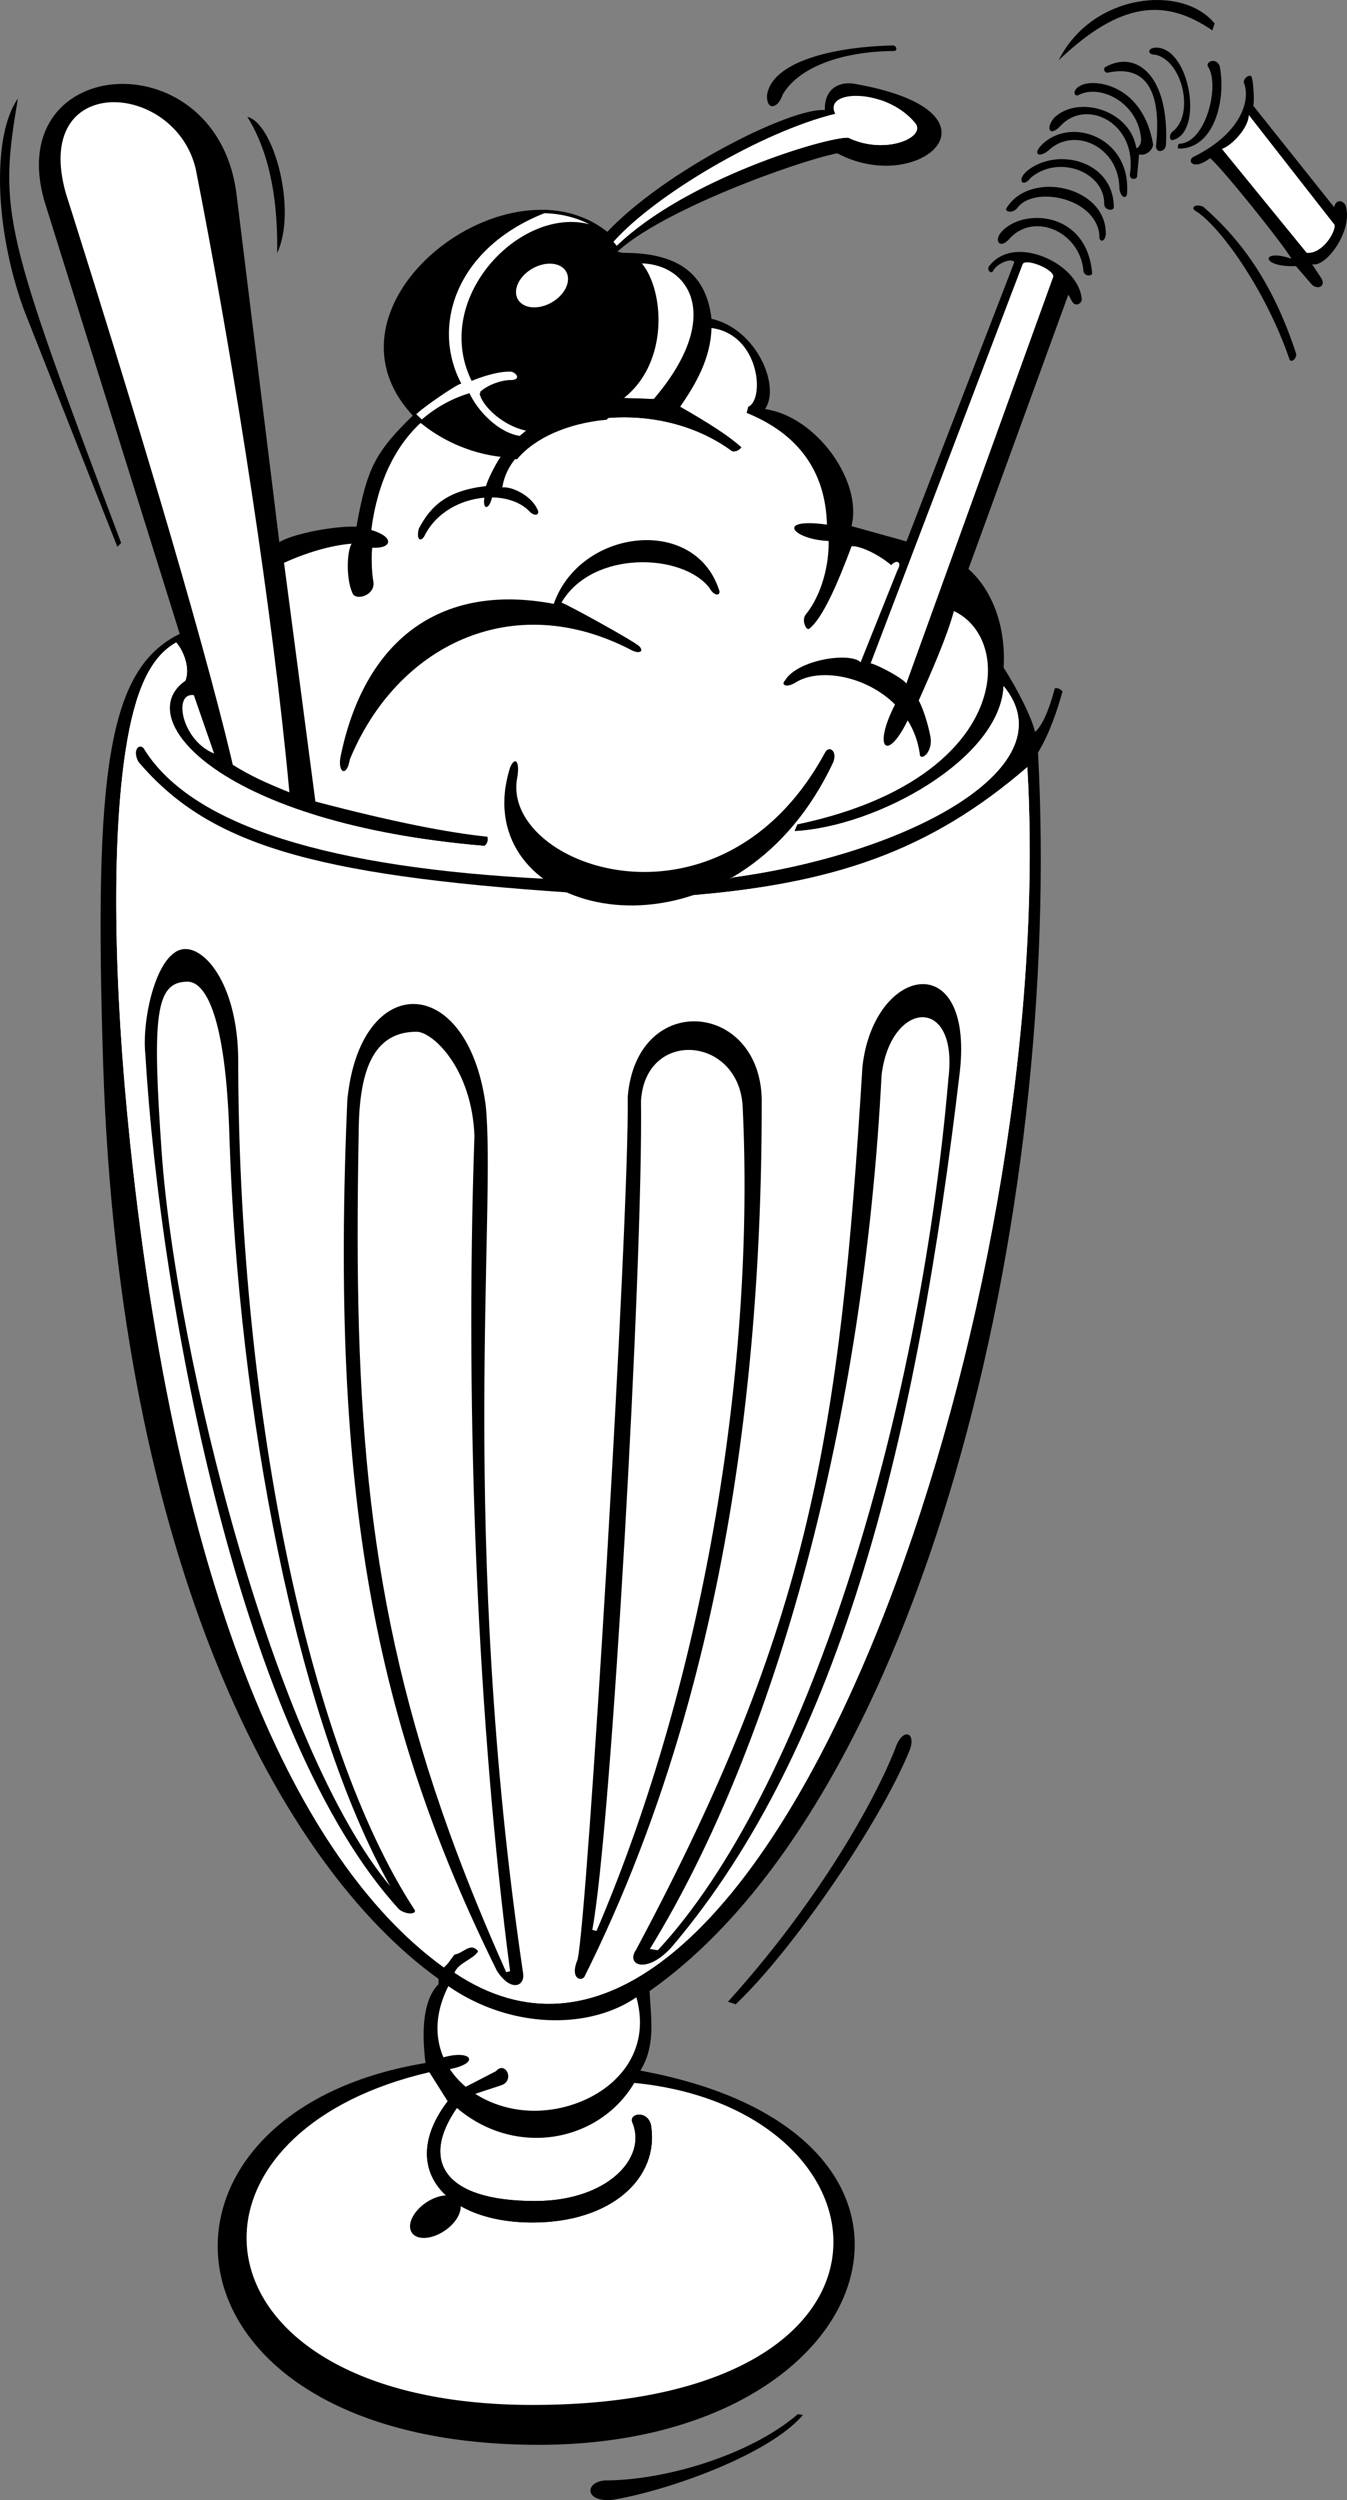
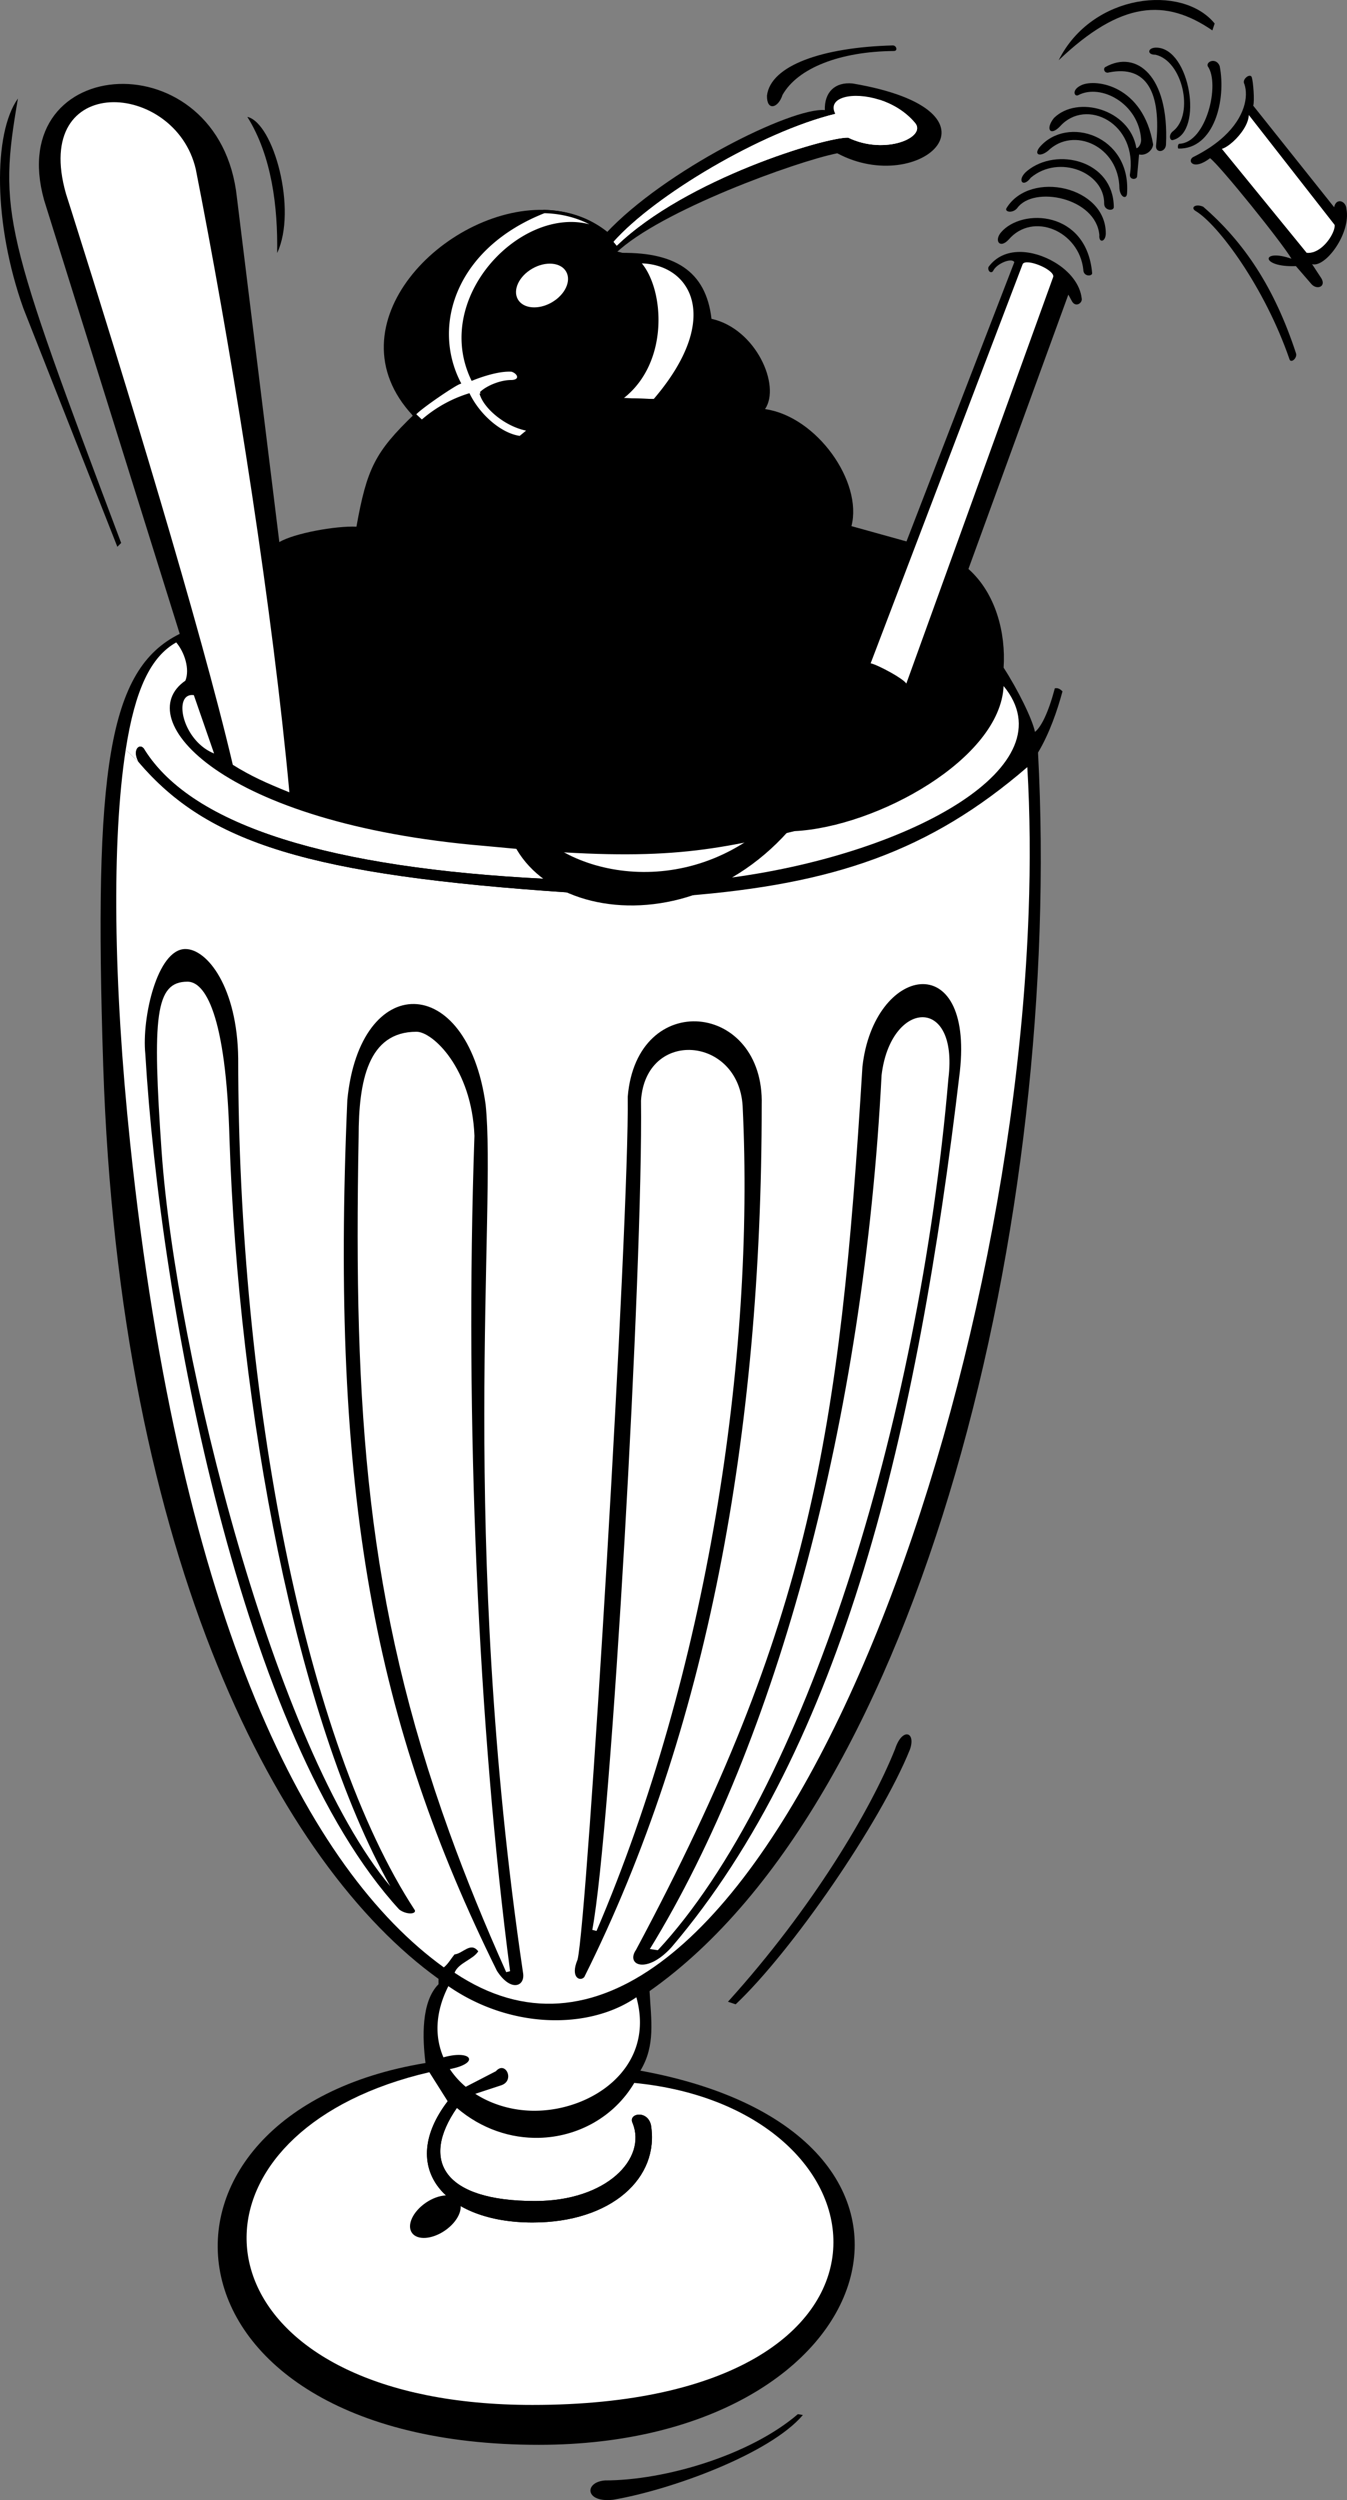
<svg xmlns="http://www.w3.org/2000/svg" width="407.553" height="756.121">
  <rect width="100%" height="100%" fill="#808080" stroke="none" />
  <path d="M299.08 80.75c-.364 1.27.91 2.18 1.453 1.09 1.09-2.18 5.633-3.997 6.363-2.54l-32.625 84.45-16.656-4.63c3.476-13.347-10.457-33.156-26.145-35.398 4.832-7.031-2.707-24.305-16.199-27.3-1.656-14.473-11.195-20.544-28.918-19.899 13.34-12.758 54.45-27.664 66.973-30.168 25.039 13.414 54.02-12.7 4.648-21.11-5.367-.535-8.586 2.684-8.406 8.051-10.016-.894-48.473 18.246-66.184 37.204-5.5-4.356-12-6.36-18.746-6.528-29.824-.734-64.488 34.48-39.367 61.371-11.797 11.367-14.262 16.344-17.422 33.942-6.21-.29-18.867 1.984-23.336 4.668L71.677 59.718c-5.054-47.84-70.785-43.949-58.34.778L54.38 191.703c-21.683 10.656-26.039 41.265-23.152 130.55 4.84 149.743 53.363 241.739 101.45 276.23v1.622c-5.321 5.32-4.86 16.426-3.934 23.828-92.145 15.106-84.907 115.473 34.28 115.473 105.196 0 135.11-94.094 30.731-113.16 4.63-7.63 3.243-15.266 2.778-24.059 82.465-57.977 124.972-234.367 117.535-374.582 3.469-5.781 5.875-12.836 7.402-18.508-.695-.695-1.363-1.11-2.312-.926-2.028 7.59-4.176 11.723-6.016 13.188-.77-3.848-5.168-12.766-9.488-19.434.695-10.414-2.313-22.445-10.64-29.847l30.226-82.973 1.09 2c1.09 1.996 3.308.543 2.945-.91-.477-4.133-3.57-8.16-8.262-10.922-6.39-3.766-15.258-4.934-19.933 1.477" />
  <path fill="#fff" d="M39.396 345.882c15.313 145.364 53.965 219.653 94.898 249.133 1.391-1.156 2.082-2.547 3.239-3.933 2.547-.23 4.86-3.934 7.172-.926-1.618 2.543-6.016 3.472-7.172 6.48 84.972 56.797 167.77-156.398 173.687-320.582.547-15.187.434-29.957-.39-44.054-29.559 25.511-58.684 35.414-103.582 38.937l-34.555-.973C93.537 264.687 62.79 255.023 41.9 230.414l-3.867-3.653c-4.23 27.274-3.758 70.489 1.363 119.121" />
-   <path fill="#fff" d="M137.533 596.636c1.156-3.008 5.554-3.937 7.172-6.48-2.313-3.008-4.625.695-7.172.926-1.157 1.386-1.848 2.777-3.239 3.933-40.933-29.48-79.586-103.77-94.898-249.133-5.121-48.632-5.594-91.847-1.363-119.12 2.847-18.337 7.62-28.173 15.285-32.473 2.543 3.007 4.164 8.097 2.773 11.57-16.793 11.543 10.727 43.273 90.47 49.973.92-.692 1.155-1.618.92-2.774-11.628-1.203-27.964-4.316-52.054-10.644l-9.488-72.188c6.777-3.117 14.289-5.316 20.453-5.8-1.488 2.34-1.7 10.628.215 14.882.848 2.55 7.012.848 6.375-3.402-.637-2.977-.629-9.457-.313-10.258 6.004.324 6.813-3.242-.324-5.352 1.961-15.246 7.68-25.836 15.293-32.757 5.758 4.804 14.399 9.105 24.164 10.16-1.488 1.898-4.226 7.238-4.761 9.308-11.668 1.36-16.633 5.864-20.325 12.864-.91 3.629.774 4.082 1.75 2.14 3.543-7.09 10.992-10.898 18.086-11.496-.586 3.672 1.36 3.91 2.332-.082 4.489.067 8.633 1.469 11.278 4.188 1.558 1.75 3.5 1.164 2.336-.778-1.946-4.086-7.782-6.808-10.504-6.418.476-3.328 1.957-6.363 4.218-9.035 5.516-6.52 15.664-10.867 27.11-11.933 12.644-1.176 26.875 1.656 38.195 9.992.93.23 2.086-.23 2.781-1.156-3.648-3.317-9.468-7.098-18.511-12.266 4.629-6.707 9.254-14.574 9.484-23.828 14.652 1.953 16.176 21.703 11.11 23.828l-.465 1.851c15.66 6.352 23.855 17.711 24.292 33.782-16-2.168-10.222 4.55.504 4.949.153 7.043-1.976 15.969-6.754 22.047-1.585 1.59-.195 4.965.797 4.566 4.235-3.176 8.938-14.433 12.91-25.027 2.583-.2 8.344 2.582 11.977 5.726 1.531-1.753 3.473-1.171 1.856 1.618l-11.11 27.765c-3.086-3.191-19.133-.86-22.922 5.559-1.168 1.164.29 2.332 3.207.582 6.953-4.5 21.223-2.258 30.133 6.621-6.797 13.215-2.469 17.66 3.828 4.793 1.824 2.922 3.125 6.316 3.668 10.172 0 2.336 4.086-.29 3.211-5.25-.582-3.207-2.117-8.399-3.539-10.91 3.828-8.633 8.496-19.137 10.64-27.067 7.587 3.543 11.743 12.5 9.845 22.817-2.813 15.336-19.008 33.683-57.204 41.707l-.87 2.039c24.929-1.266 62.261-21.84 63.269-43.887 19.82 24.027-27.621 50.387-81.672 57.84l-14.734 5.617c44.898-3.523 74.023-13.426 103.582-38.937.824 14.097.937 28.867.39 44.054-5.918 164.184-88.715 377.38-173.687 320.582" />
  <path d="M194.193 79.652c6.808 8.215 8.265 29.95-5.445 40.742l-5.426 6.063c-11.446 1.066-21.594 5.414-27.11 11.933l-4.41-.691c-9.765-1.055-18.406-5.356-24.164-10.16l-2.367-2.196c-25.121-26.89 9.543-62.105 39.367-61.37 6.746.167 13.246 2.171 18.746 6.527l2.969 6.023c3.766.746 5.914 1.816 7.84 3.129" />
  <path fill="none" stroke="#000" stroke-miterlimit="2" d="M194.193 79.652c6.808 8.215 8.265 29.95-5.445 40.742l-5.426 6.063c-11.446 1.066-21.594 5.414-27.11 11.933l-4.41-.691c-9.765-1.055-18.406-5.356-24.164-10.16l-2.367-2.196c-25.121-26.89 9.543-62.105 39.367-61.37 6.746.167 13.246 2.171 18.746 6.527l2.969 6.023c3.766.746 5.914 1.816 7.84 3.129zm0 0" />
  <path fill="#fff" d="M145.576 118.933c1.168 4.375 8.058 10.117 14.765 10.992l-2.949 2.426c-5.836-.726-12.398-6.414-15.61-12.832a38.873 38.873 0 0 0-14.144 8.02l-2.367-2.196c.914-1.515 11.594-8.816 13.598-9.617-8.922-17.527-1.168-41.133 25.77-51.754 6.745.168 13.245 2.172 18.745 6.528-20.695-12.336-52.976 17.515-40.433 44.058 2.918-1.168 8.168-2.918 11.96-2.625 2.626.875 2.919 3.5-.292 3.5-3.207 0-7.293 1.75-9.043 3.5" />
  <path fill="none" stroke="#000" stroke-miterlimit="2" d="M145.576 118.933c1.168 4.375 8.058 10.117 14.765 10.992l-2.949 2.426c-5.836-.726-12.398-6.414-15.61-12.832a38.873 38.873 0 0 0-14.144 8.02l-2.367-2.196c.914-1.515 11.594-8.816 13.598-9.617-8.922-17.527-1.168-41.133 25.77-51.754 6.745.168 13.245 2.172 18.745 6.528-20.695-12.336-52.976 17.515-40.433 44.058 2.918-1.168 8.168-2.918 11.96-2.625 2.626.875 2.919 3.5-.292 3.5-3.207 0-7.293 1.75-9.043 3.5zm0 0" />
  <path d="M5.427 29.789C-.503 64.394 1.095 69.8 36.657 164.21l-1.152 1.157-28.46-72.184c-9.067-25.488-9.137-52.82-1.618-63.394" />
  <path fill="#fff" d="M21.978 64.945c15.602 49.351 38.707 124.71 48.461 166.363 5.555 3.469 10.086 5.473 17.121 8.328C82.51 184.921 71.466 114.7 60.923 59.84c-.566-2.937-1.129-5.832-1.691-8.68-6.223-26.835-49.785-29.558-39.285 7.391.66 2.078 1.34 4.211 2.031 6.395" />
  <path fill="#fff" d="M303.654 207.48c19.82 24.027-27.621 50.387-81.672 57.84-14.606 1.406-35.176 1.316-57.148.46-64.625-3.245-106.375-15.827-121.004-38.87-1.22-2.578-4.079-.434-1.93 3.504l-3.867-3.653c2.847-18.336 7.62-28.172 15.285-32.472 2.543 3.007 4.164 8.097 2.773 11.57-16.793 11.543 10.727 43.273 90.47 49.973 48.116 4.71 65.046 2.703 93.823-4.465 24.93-1.266 62.262-21.84 63.27-43.887M135.45 635.5l-5.55-8.79c-35.875 8.329-54.441 28.56-55.266 48.711-.847 20.774 17.149 41.465 54.457 48.97 9.434 1.898 20.098 2.952 32.004 2.952 121.598 0 110.5-89.656 30.813-97.39-6.133 10.355-17.164 16.336-28.82 16.609-8.508.195-17.348-2.645-24.86-9.039-11.066 15.95-4.078 28.152 23.684 28.152 21.683 0 33.828-12.847 29.492-23.582-1.442-2.886 4.332-4.09 5.535.48 2.75 16.048-11.906 29.598-35.805 29.598-26.527 0-41.058-16.53-25.683-36.671" />
  <path d="M74.834 35.343c7.957 1.832 15.164 28.137 9.023 41.18.234-13.883-1.621-29.383-9.023-41.18m292.679-28.23-.695 2.086c-14.152-9.696-27.59-8.992-46.504 9.02 10.137-20.282 37.441-23.09 47.2-11.106" />
  <path fill="#fff" d="M111.767 321.578c-2.547 5.832-3.258 13.78-3.258 22.257-1.562 83.29 2.364 140.778 27.461 210.329-22.047-78.465-18.398-214.02-24.203-232.586" />
  <path d="M120.783 577.496C73.2 525.656 48.533 395.578 43.966 318.71c-1.105-10.75 3.582-31.69 12.125-31.69 6.614 0 15.707 11.573 15.98 33.065 0 102.575 20.286 207.036 53.462 257.66.379 1.243-2.676 1.348-4.75-.25zm-2.68-7c-28.535-50.758-45.93-144.29-48.66-225.782-1.031-38.504-7.57-47.82-12.715-47.82-9.773 0-10.664 10.488-7.824 51.477 4.426 62.27 34.297 180.484 69.199 222.125m-12.25-340.825c-.922 5.461-3.644 4.098-2.863-.57 7-34.809 29.558-53.09 64.562-46.476 7.973-22.754 42.59-26.84 49.977-4.282.781 1.559-1.164 2.528-2.914-.582-8.168-10.5-35.395-11.472-44.727 4.473 2.137.777 21.973 11.668 23.528 13.223 1.558 1.558 0 2.527-2.723.972-35.953-18.5-70.758-.972-84.84 33.242" />
  <path fill="#fff" d="M140.916 631.125a25.313 25.313 0 0 1-4.813-5.356c9.195-1.754 6.703-5.977-1.93-3.547-2.617-6.058-2.601-13.449 1.485-21.535 8.906 6.164 18.875 9.434 28.406 10.156 10.766.817 20.977-1.62 28.477-6.8 6.105 21.976-14.747 35.304-32.817 34.273-5.82-.332-11.363-2.125-15.922-5.066l7.805-2.567c4.277-1.36 1.36-7.582-1.555-4.277l-9.136 4.719M58.65 210.238l6.125 17.648C55 223.95 52.232 209.363 58.65 210.238m139.14-89.555c20.86-24.355 11.282-40.547-3.597-41.031 6.808 8.215 8.265 29.95-5.445 40.742l9.043.29" />
  <path d="M189.927 331.703c2.746-32.813 41.414-28.703 40.54 2.507 0 99.672-16.548 189.446-53.676 263.704-1.168 1.46-4.375.293-2.043-5.25 2.945-11.782 15.683-224.079 15.18-260.961zm-9.437 252.285c33.449-78.164 47.945-173.11 44.203-249.516-1.281-21.14-29.328-23.402-30.75-1.601.64 49.648-8.969 220.367-14.735 250.796l1.282.32" />
  <path d="M192.439 589.703c52.816-98.735 61.68-155.793 68.504-267.125 3.445-30.618 33.68-36.356 29.469 1.53-12.825 108.731-35.391 203.962-87.254 264.829-7.524 8.27-13.91 5.36-10.719.766zm6.598.113c44.336-47.742 78.976-159.047 87.921-263.672 3.11-25.281-17.503-23.727-20.226-.977-5.281 103.66-31.602 201.57-70.106 264.29l2.41.359m71.782-60.84c2.137-6.613 6.414-5.25 4.473.191-8.946 22.172-35.786 61.067-52.704 77.012l-2.332-.777c25.668-28.39 43.215-58.059 50.563-76.426m-87.781 221.199c-6.344.508-6.09 6.852 2.535 5.836 17.761-3.043 47.453-13.953 57.351-25.625l-1.523-.254c-14.578 12.493-40.344 20.043-58.363 20.043m-31.235-612.476 4.41.691c5.516-6.52 15.664-10.867 27.11-11.933 12.644-1.176 26.875 1.656 38.195 9.992.93.23 2.086-.23 2.781-1.157-3.648-3.316-9.468-7.097-18.511-12.265-2.84-1.078-6.536-1.856-7.996-2.344l-9.043-.289c-17.696.973-25.864 5.25-36.946 17.305" />
  <path fill="#fff" d="M171.298 82.152c1.625 2.82-.328 6.988-4.363 9.308-4.035 2.32-8.617 1.91-10.242-.914-1.621-2.824.332-6.992 4.363-9.308 4.035-2.32 8.621-1.91 10.242.914m81.434-47.715c-2.637-5.008 5.258-6.887 13.41-4.258 3.879 1.254 7.817 3.531 10.703 6.98 3.696 4.278-8.945 9.919-20.226 4.473-6.805-.195-49.008 12.446-70.008 32.672l-.973-1.168c12.414-14.008 44.727-33.254 67.094-38.699" />
  <path fill="#fff" d="M252.732 34.437c-22.367 5.445-54.68 24.691-67.094 38.7l.973 1.167c21-20.226 63.203-32.867 70.008-32.672 11.28 5.446 23.922-.195 20.226-4.472-2.887-3.45-6.824-5.727-10.703-6.98-1.742 3.284-6.41 5.034-13.41 4.257m56.703 45.406c.543-.91 2.906-.5 5.11.407 2.203.91 4.246 2.316 4.152 3.406L274.22 206.738c-.527-.793-2.433-2.063-4.52-3.242-2.523-1.43-5.316-2.723-6.273-2.883l46.008-120.77" />
  <path d="M360.931 47.542c-1.781 1.188.149 4.153 5.192.297 2.968 2.227 21.664 25.368 24.632 30.414-9.347-3.265-9.496 2.672 1.332 2.227l4.75 5.488c1.633 1.782 4.45.742 2.965-1.781l-2.816-4.3c4.004 1.187 11.867-9.348 10.383-16.766-.145-2.375-3.114-3.414-3.707-.446l-24.48-30.71c.444-1.485 0-7.27-.446-8.606-.445-1.336-3.117.59-2.227 2.078 1.278 3.824.082 9.988-6.14 15.79-2.371 2.206-5.47 4.358-9.438 6.315" />
  <path fill="#fff" d="M369.685 45.019c.938-.258 2.2-1.086 3.457-2.227 2.32-2.113 4.606-5.312 4.703-8.011l25.965 33.234c.191 1.543-1.492 4.836-3.953 6.832-1.332 1.078-2.89 1.781-4.504 1.625L369.685 45.02" />
  <path d="M364.048 62.527c-2.375-1.04-4.007.297-2.226 1.336 6.676 4.004 20.77 22.847 28.336 44.804.449 1.336 2.523-.445 1.93-1.925-6.52-19.836-15.684-33.504-28.04-44.215M236.775 28.675c-1.348 4.157-4.828 4.942-4.715.223 1.121-9.098 16.734-14.598 38.074-15.16 1.125 0 1.57 1.683.336 1.683-16.39.145-29.09 5.168-33.695 13.254m68.422 43.77c-2.672 2.914-4.492.363-2.309-2.184 6.313-7.402 25.957-6.61 27.555 12.38 0 .972-2.672 1.093-2.672-1.095-1.258-11.656-15.207-17.644-22.574-9.101" />
  <path d="M332.626 71.109c-.242 2.426 1.82 2.183 1.942-.363.187-14.407-22.828-19.38-29.977-7.891-.851 1.215 1.696 1.82 3.153.121 4.922-6.973 23.906-3.215 24.882 8.133" />
  <path d="M311.873 53.75c-2.43 3.28-4.372.609-1.094-2.063 8.918-7.309 26.082-3.203 26.219 10.926 0 1.336-2.914 1.094-2.914-.973.167-9.539-13.688-15.066-22.211-7.89" />
  <path d="M317.091 45.62c-2.43 1.942-4.37 1.212-2.55-1.093 8.34-9.785 27.683-3.555 26.46 13.957-.12 1.945-2.062 1.215-2.304-1.453-.121-12.867-13.914-18.934-21.606-11.41" />
  <path d="M320.732 38.214c-3.035 3.157-4.492.73-1.82-2.547 7.039-6.921 22.82-2.671 24.882 8.981 0 .61 1.579-.606 1.457-2.547-.73-10.805-12.14-16.875-18.937-13.355-1.211.73-2.305-1.579.973-3.032 4.37-1.945 18.57.118 21.605 17.965-.121 1.696-2.062 3.52-4.25 3.031l-.605 6.676c-.121.973-2.184 1.094-2.184-.484 2.547-15.656-13.273-23.477-21.121-14.688m44.695-18.168c-.586-1.46 2.528-2.722 3.598-.097 2.039 10.21-1.652 25.183-12.445 24.988-.293 0-.293-1.457.289-1.457 8.129-.34 12.351-18.086 8.558-23.434" />
  <path d="M349.576 16.542c-2.621.086-2.442-2.222.39-2.136 10.114.293 14.196 25.379 5.055 27.906-1.066.488-1.652-1.555 0-2.723 6.328-5.148 2.828-21.168-5.445-23.047" />
  <path d="M349.771 44.16c-.098 2.238 2.918 1.945 3.016-.485.972-20.808-8.973-28.62-18.282-23.433-.875.386-.39 2.136 1.07 1.652 11.18-2.215 15.946 5.738 14.196 22.266M240.205 249.425c4.418-5.293 8.43-11.523 11.847-18.77 1.457-3.5-1.168-5.25-2.336-3.206-22.668 41.984-63.015 41.617-82.441 28.258-7.574-5.204-11.969-12.383-10.906-19.797 1.168-5.836-.582-7.293-2.04-3.793-12.988 41.308 49.91 60.402 85.876 17.308" />
  <path d="M164.833 265.78c-64.625-3.245-106.375-15.827-121.003-38.87-1.22-2.578-4.079-.434-1.93 3.504 20.89 24.609 51.637 34.273 130.793 39.55l-7.86-4.183m-59.742 66.894c3.762-38.93 36.203-38.918 41.836 1.313 3.34 31.441-8.156 130.77 11.313 262.582.789 4.21-3.684 6.05-7.895-.528-36.875-74.613-50.469-143.687-45.254-263.367zm49.239 263.489c-9.59-73.215-13.778-165.98-10.782-252.653-.808-20.441-12.652-31.472-17.52-31.472-7.335 0-11.718 3.71-14.26 9.539-2.548 5.832-3.259 13.78-3.259 22.257-1.562 83.29 2.364 140.778 27.461 210.329 4.89 13.546 10.582 27.55 17.192 42.293l1.168-.293m-15.508 69.378c1.594 2.329-.293 6.391-4.215 9.075-3.922 2.683-8.395 2.976-9.988.648-1.59-2.324.297-6.387 4.218-9.074 3.922-2.684 8.391-2.973 9.985-.649" />
  <path d="M138.228 637.523c-11.066 15.95-4.078 28.152 23.684 28.152 21.683 0 33.828-12.847 29.492-23.582-1.442-2.886 4.332-4.09 5.535.48 2.75 16.048-11.906 29.598-35.805 29.598-26.527 0-41.058-16.53-25.683-36.671l2.777 2.023" />
</svg>